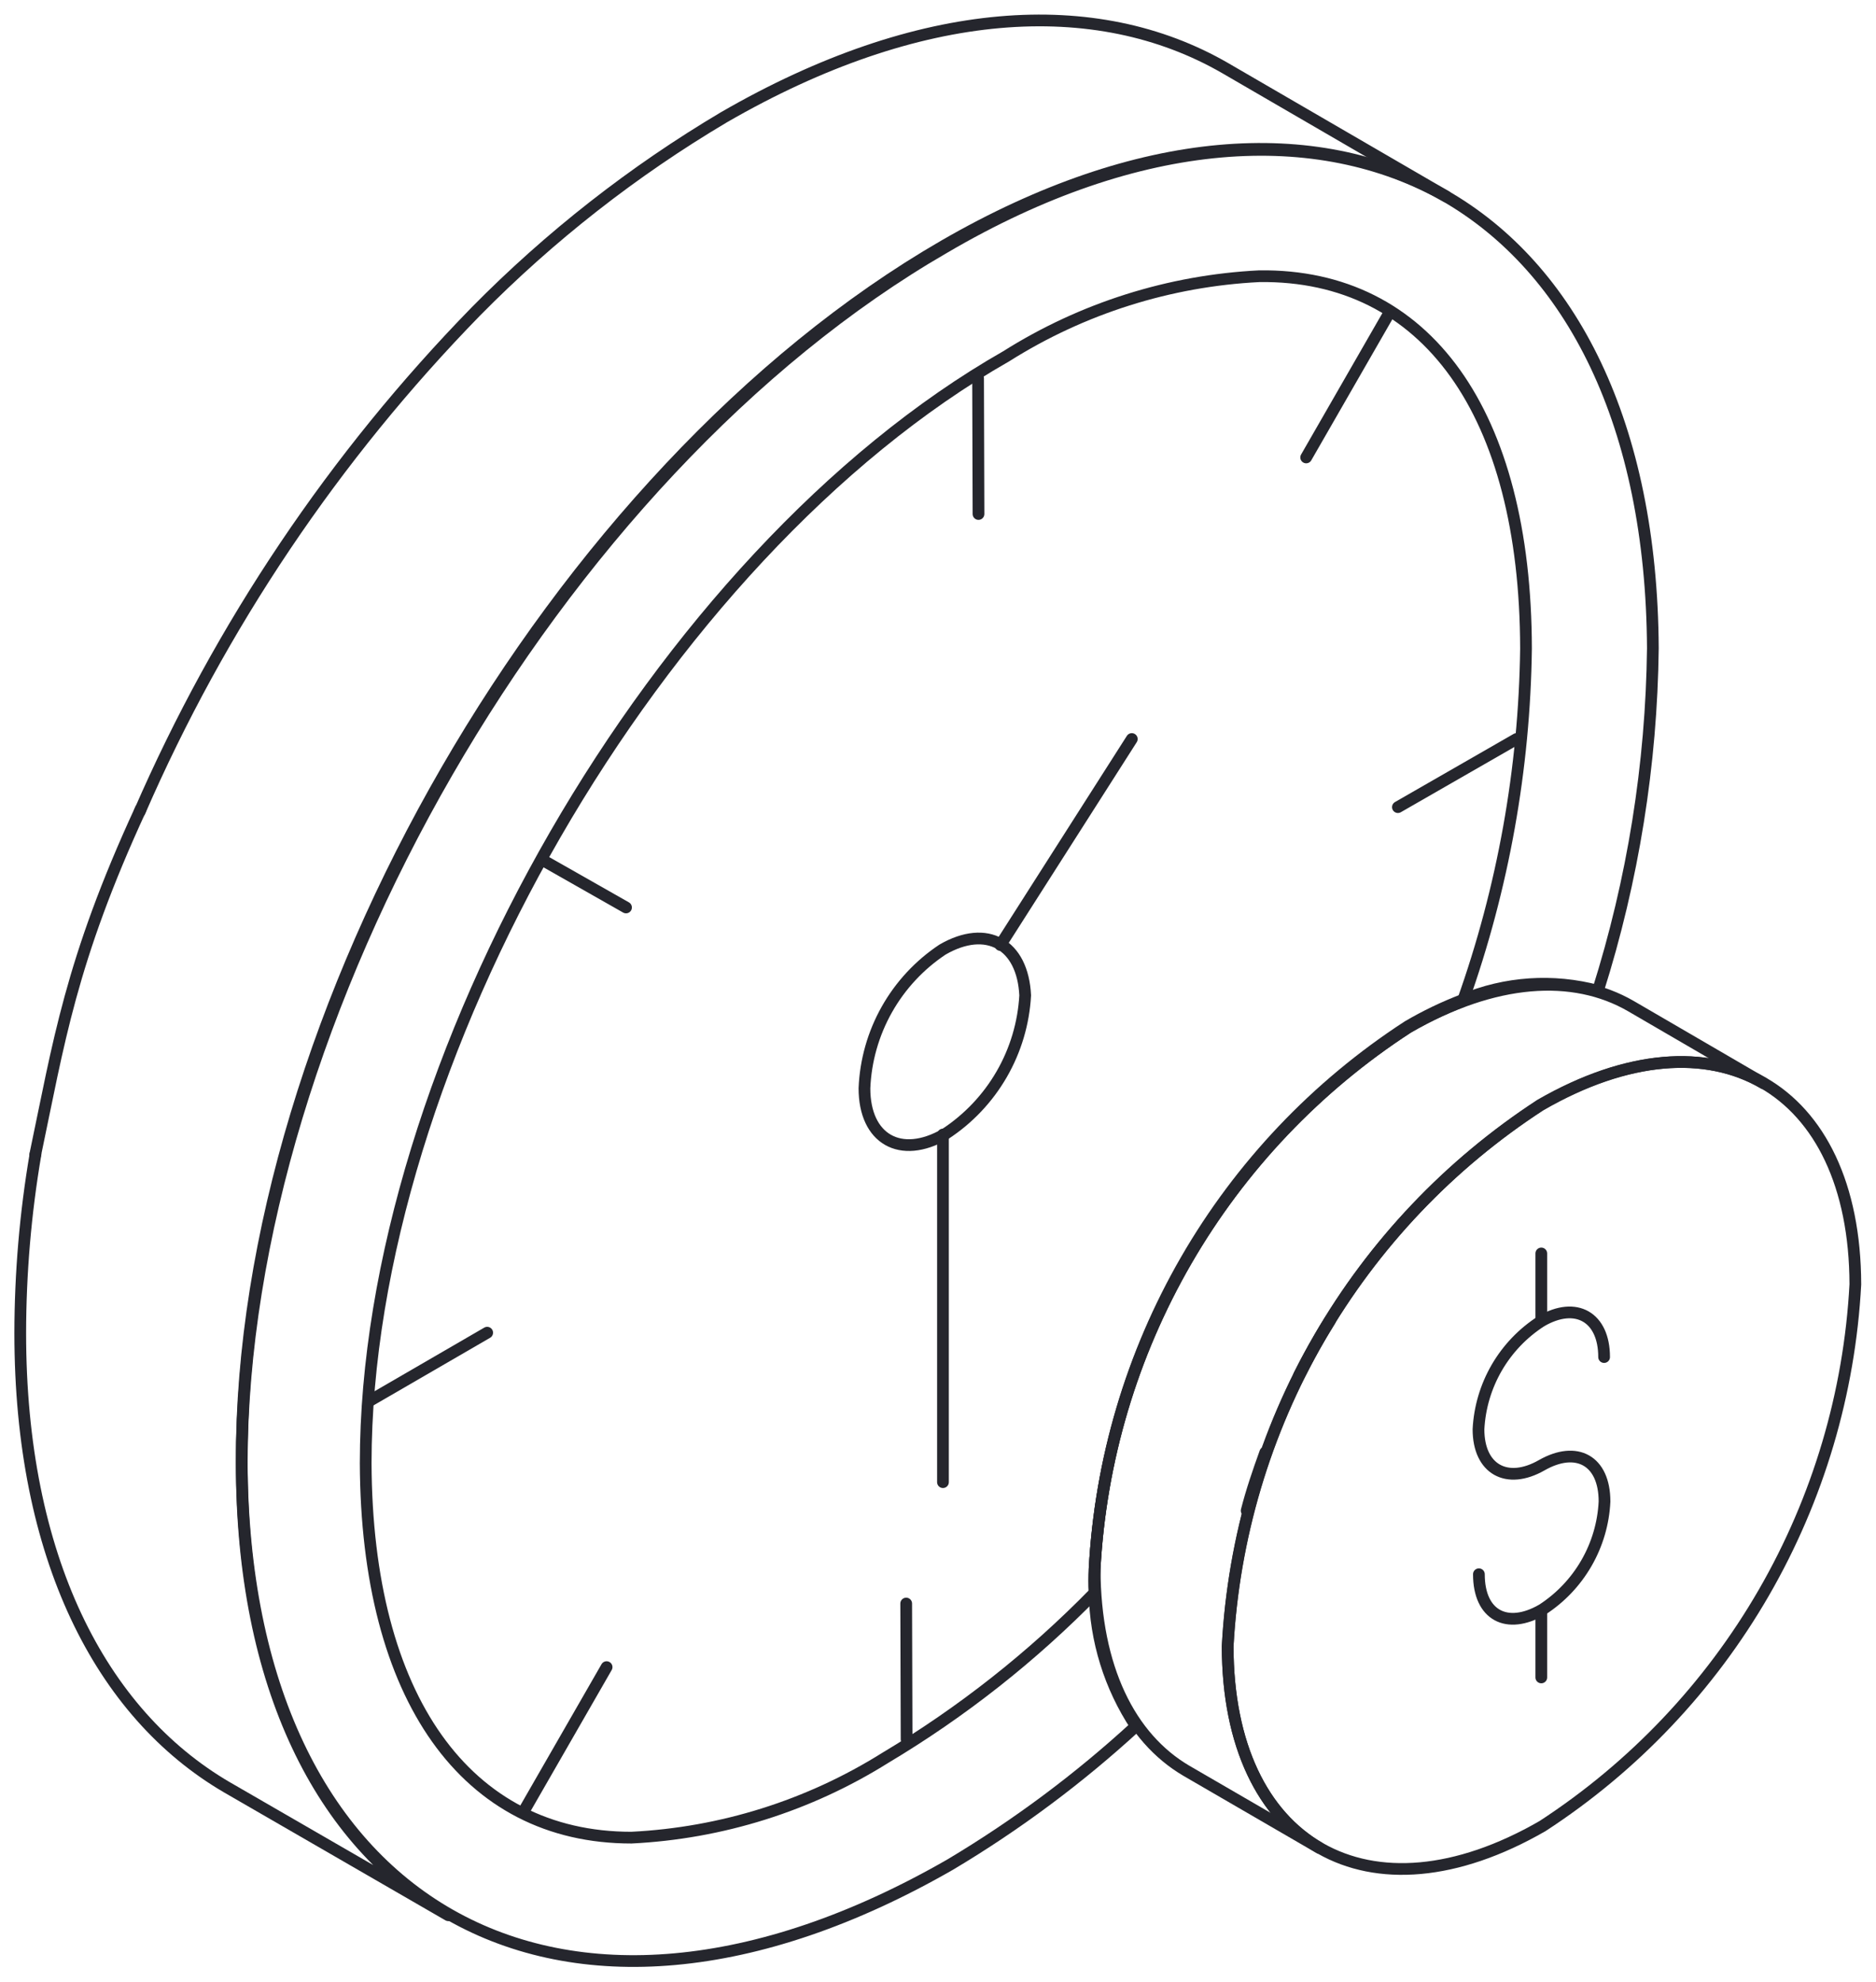
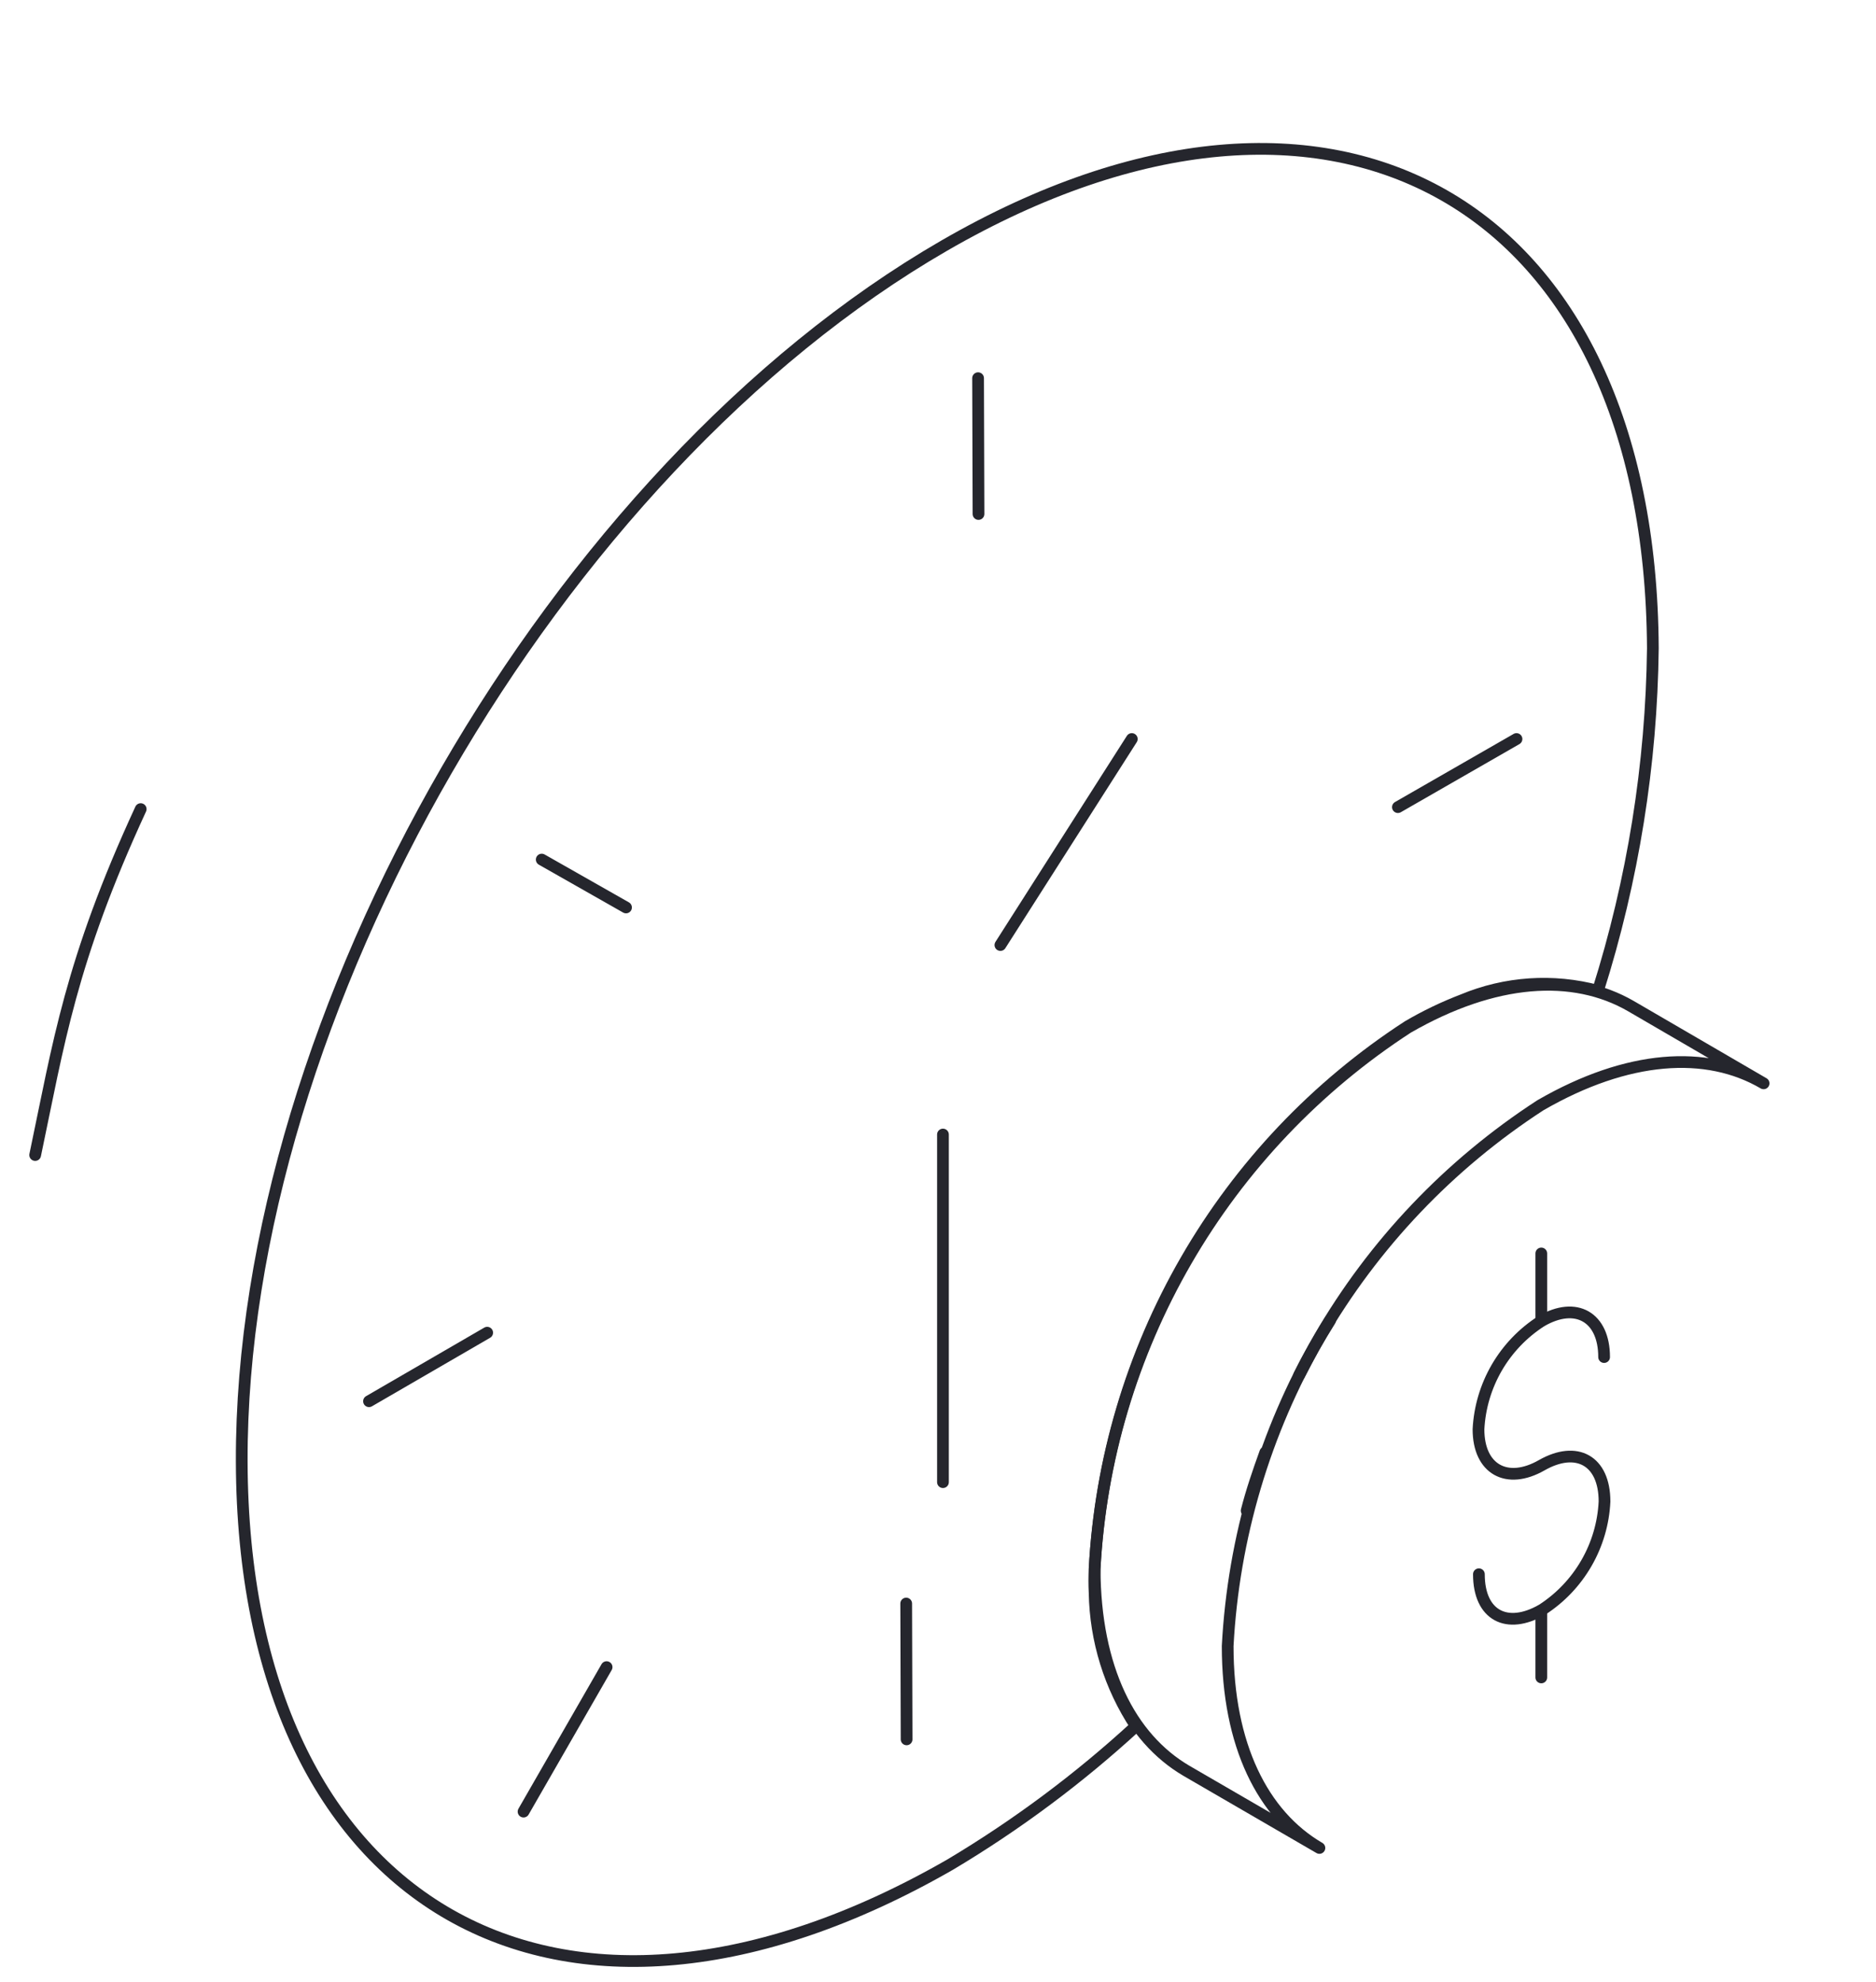
<svg xmlns="http://www.w3.org/2000/svg" width="160" height="169" viewBox="0 0 160 169" fill="none">
  <path d="M3 98.5C5 89 6 82 12 69" stroke="#25262D" stroke-linecap="round" stroke-linejoin="round" />
-   <path d="M11.912 69.22C18.806 53.376 28.526 38.916 40.599 26.547C46.908 20.148 54.015 14.586 61.745 9.999C78.45 0.352 93.463 -0.563 104.494 5.809L123.348 16.759C112.423 10.563 97.269 11.302 80.529 21.125C47.366 40.278 20.617 86.718 20.617 124.814C20.617 143.756 27.383 157.1 38.238 163.332L19.348 152.417C8.564 146.115 1.727 132.771 1.727 113.688C1.733 108.567 2.169 103.455 3.031 98.407" stroke="#25262D" stroke-linecap="round" stroke-linejoin="round" />
  <path d="M106.326 128.827C106.749 127.172 107.313 125.518 107.912 123.863C107.325 125.529 106.796 127.184 106.326 128.827Z" stroke="#25262D" stroke-linecap="round" stroke-linejoin="round" />
  <path d="M110.802 117.279C111.612 115.695 112.458 114.145 113.445 112.596C112.493 114.11 111.612 115.659 110.802 117.279Z" stroke="#25262D" stroke-linecap="round" stroke-linejoin="round" />
  <path d="M140.969 55.277C140.854 65.196 139.274 75.043 136.282 84.5C132.461 83.479 128.408 83.752 124.758 85.275C123.136 85.895 121.568 86.649 120.071 87.528C112.281 92.587 105.799 99.416 101.156 107.457C96.513 115.498 93.841 124.522 93.357 133.792C93.321 134.472 93.321 135.154 93.357 135.834C93.428 139.882 94.65 143.826 96.881 147.206C92.025 151.669 86.722 155.621 81.058 159.001C47.754 178.154 20.723 162.768 20.617 124.638C20.511 86.507 47.331 40.138 80.529 20.949C113.727 1.761 140.758 17.182 140.969 55.277Z" stroke="#25262D" stroke-linecap="round" stroke-linejoin="round" />
-   <path d="M130.15 55.313C130.019 65.563 128.197 75.722 124.758 85.38C123.136 86.001 121.568 86.755 120.071 87.634C112.294 92.683 105.821 99.495 101.179 107.516C96.537 115.537 93.857 124.54 93.357 133.792C93.321 134.472 93.321 135.154 93.357 135.834C88.035 141.281 82.029 146.014 75.489 149.917C68.977 153.995 61.526 156.335 53.85 156.713C39.753 156.713 31.26 144.777 31.189 124.779C31.189 90.732 56.106 47.32 85.815 30.385C92.307 26.287 99.749 23.935 107.419 23.555C121.656 23.379 130.115 35.209 130.15 55.313Z" stroke="#25262D" stroke-linecap="round" stroke-linejoin="round" />
-   <path d="M80.388 80.979C84.159 78.796 87.225 80.522 87.436 84.887C87.304 87.257 86.617 89.562 85.429 91.617C84.242 93.671 82.587 95.419 80.599 96.717C76.793 98.9 73.727 97.14 73.727 92.809C73.823 90.452 74.476 88.151 75.634 86.094C76.792 84.038 78.421 82.285 80.388 80.979Z" stroke="#25262D" stroke-linecap="round" stroke-linejoin="round" />
  <path d="M83.418 32.251L83.454 43.834" stroke="#25262D" stroke-linecap="round" stroke-linejoin="round" />
  <path d="M77.322 148.333L77.287 136.749" stroke="#25262D" stroke-linecap="round" stroke-linejoin="round" />
-   <path d="M118.485 26.688L111.401 39.011" stroke="#25262D" stroke-linecap="round" stroke-linejoin="round" />
  <path d="M51.736 142.171L44.652 154.494" stroke="#25262D" stroke-linecap="round" stroke-linejoin="round" />
  <path d="M129.339 63.023L119.225 68.832" stroke="#25262D" stroke-linecap="round" stroke-linejoin="round" />
  <path d="M41.551 113.652L31.472 119.497" stroke="#25262D" stroke-linecap="round" stroke-linejoin="round" />
  <path d="M53.392 77.388L46.203 73.304" stroke="#25262D" stroke-linecap="round" stroke-linejoin="round" />
  <path d="M85.322 80.592L96.529 63.023" stroke="#25262D" stroke-linecap="round" stroke-linejoin="round" />
  <path d="M80.423 96.752V126.398" stroke="#25262D" stroke-linecap="round" stroke-linejoin="round" />
  <path d="M150.414 92.387C145.551 89.535 138.819 89.957 131.383 94.253C123.61 99.294 117.141 106.1 112.505 114.116C107.868 122.132 105.195 131.13 104.705 140.376C104.705 148.826 107.701 154.776 112.529 157.593L101.181 151.009C96.388 148.192 93.392 142.277 93.357 133.792C93.857 124.54 96.537 115.537 101.179 107.516C105.822 99.495 112.294 92.682 120.071 87.633C127.471 83.373 134.168 82.951 139.101 85.803L150.414 92.387Z" stroke="#25262D" stroke-linecap="round" stroke-linejoin="round" />
-   <path d="M131.383 94.217C146.185 85.697 158.203 92.598 158.238 109.533C157.745 118.787 155.071 127.794 150.435 135.821C145.799 143.848 139.332 150.668 131.56 155.726C116.793 164.247 104.74 157.381 104.705 140.411C105.207 131.159 107.884 122.155 112.519 114.129C117.154 106.104 123.617 99.282 131.383 94.217Z" stroke="#25262D" stroke-linecap="round" stroke-linejoin="round" />
  <path d="M126.132 134.25C126.132 137.77 128.529 139.003 131.524 137.278C133.081 136.273 134.376 134.912 135.301 133.308C136.227 131.704 136.756 129.902 136.846 128.053C136.846 124.532 134.45 123.265 131.489 124.955C128.529 126.645 126.097 125.307 126.097 121.892C126.191 120.039 126.726 118.236 127.657 116.631C128.589 115.027 129.891 113.668 131.454 112.667C134.414 110.942 136.811 112.315 136.811 115.73" stroke="#25262D" stroke-linecap="round" stroke-linejoin="round" />
  <path d="M131.454 112.632V106.893" stroke="#25262D" stroke-linecap="round" stroke-linejoin="round" />
  <path d="M131.454 143.051V137.348" stroke="#25262D" stroke-linecap="round" stroke-linejoin="round" />
</svg>